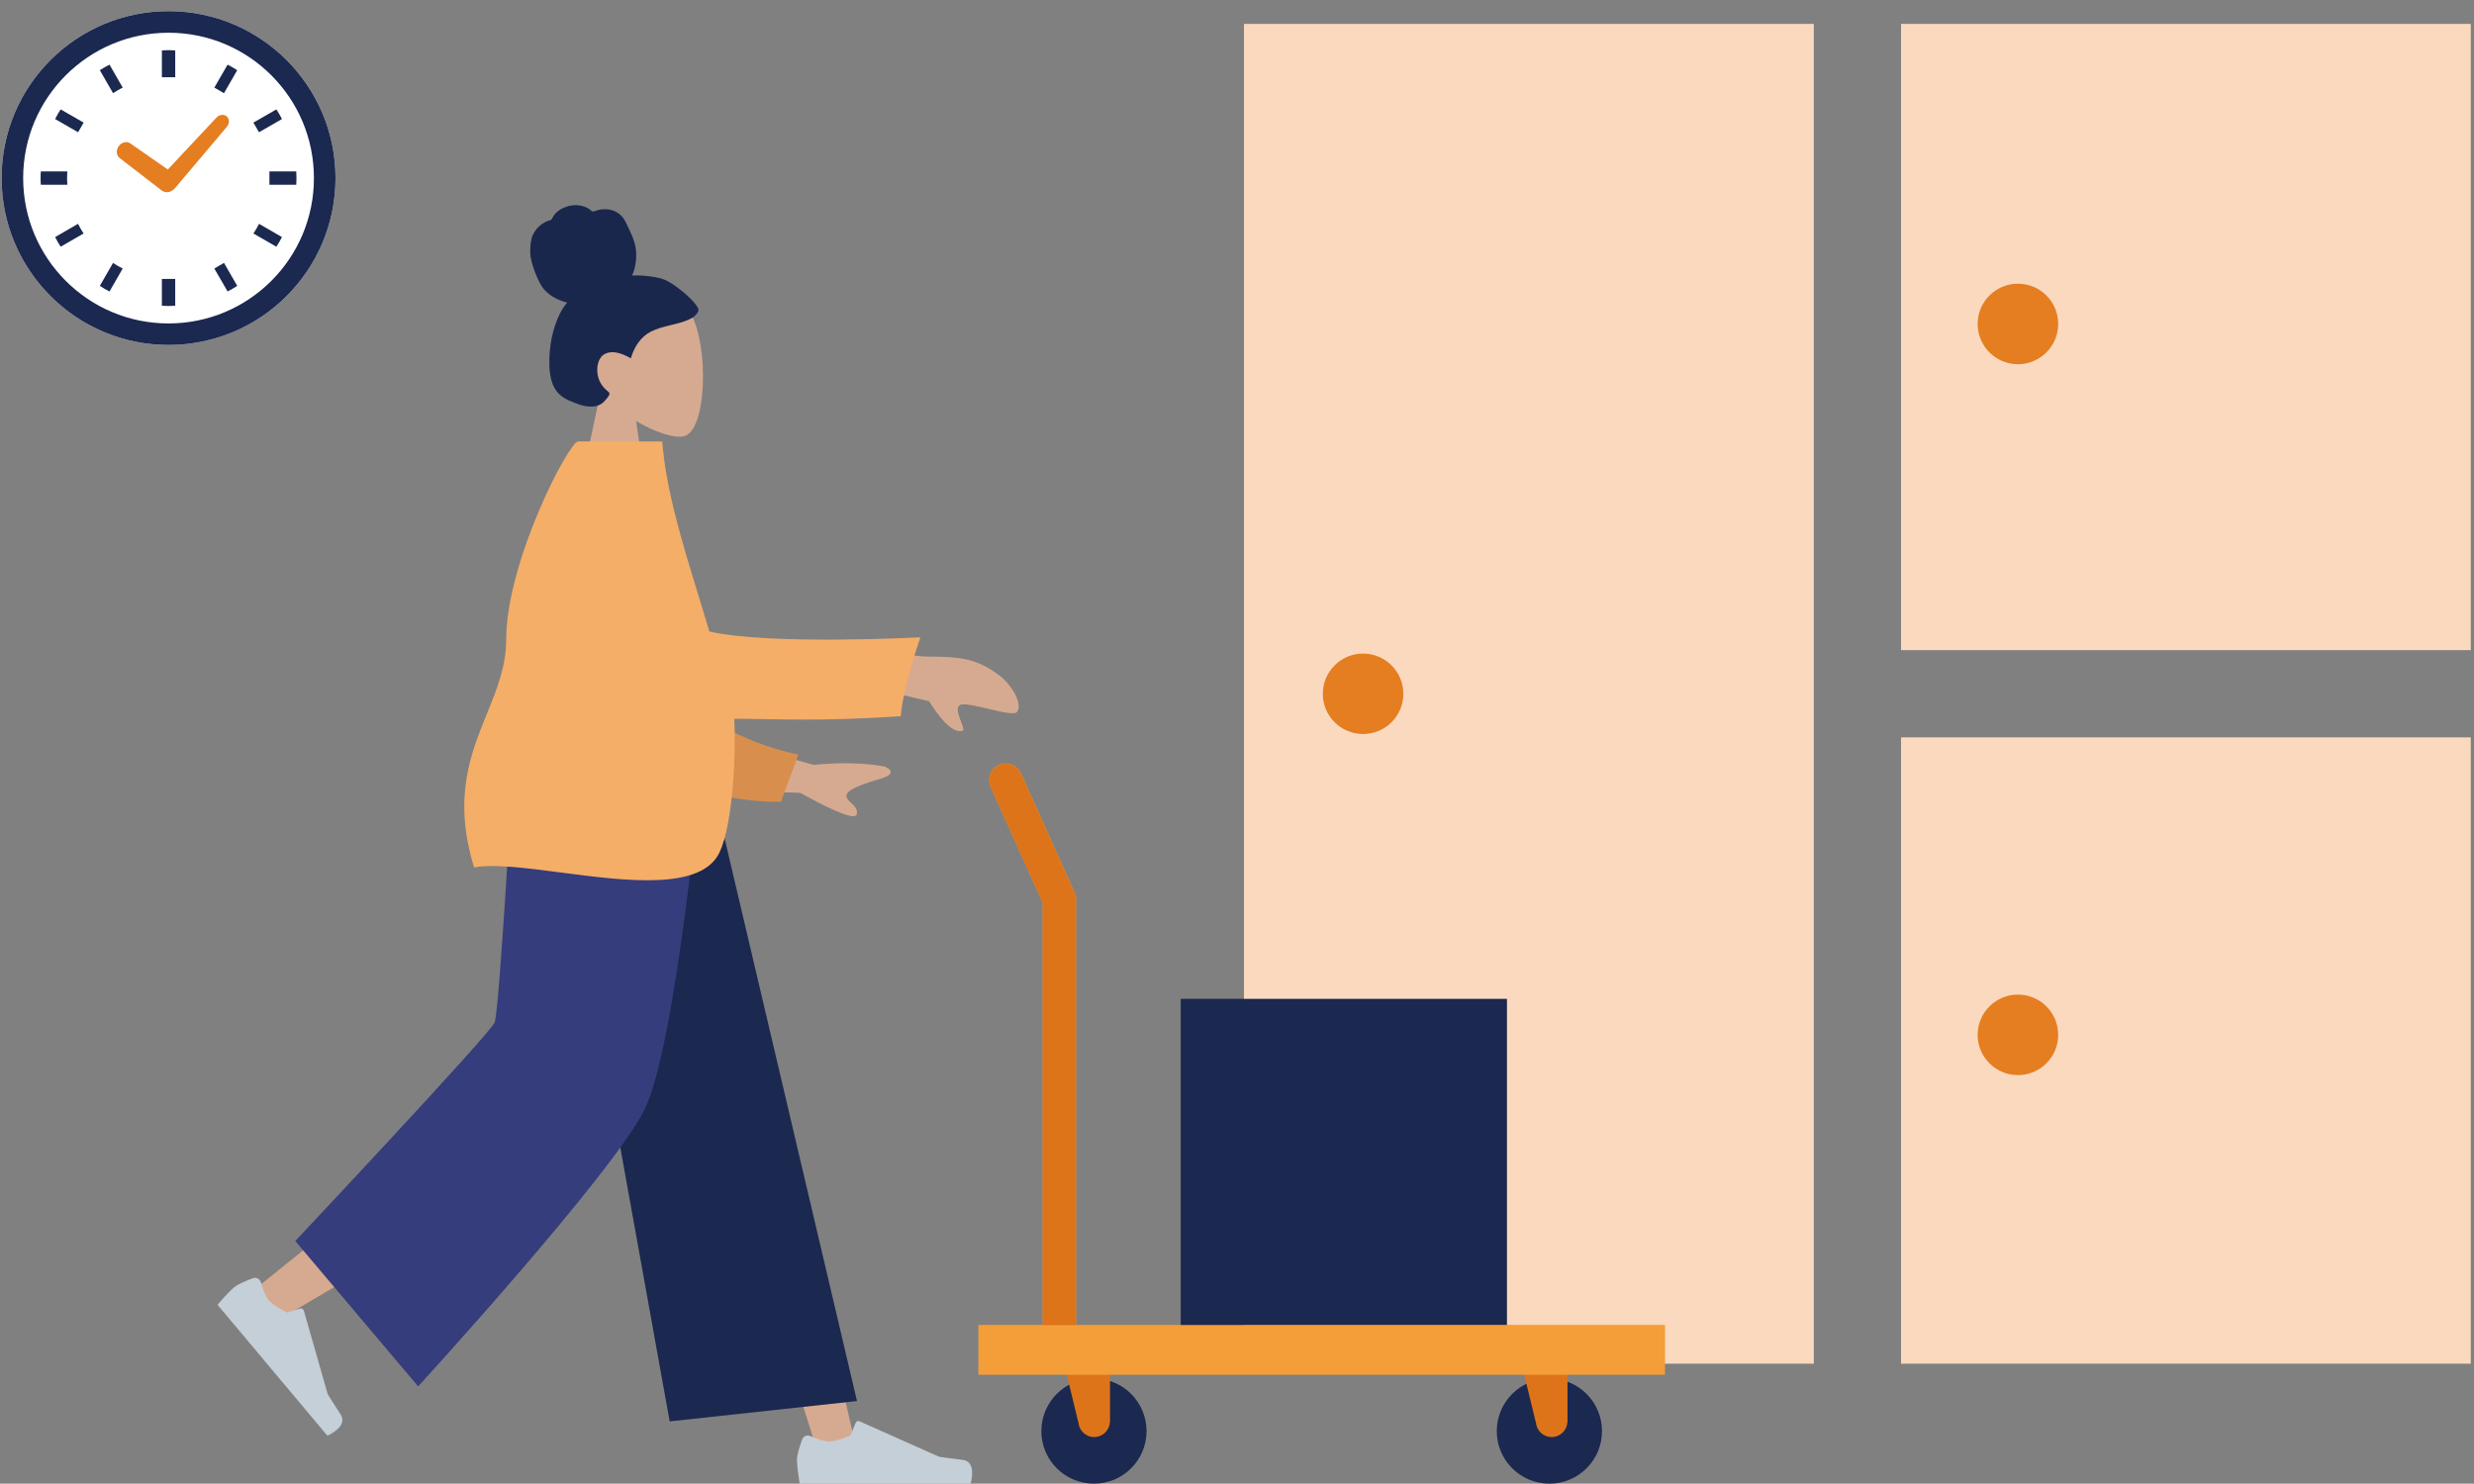
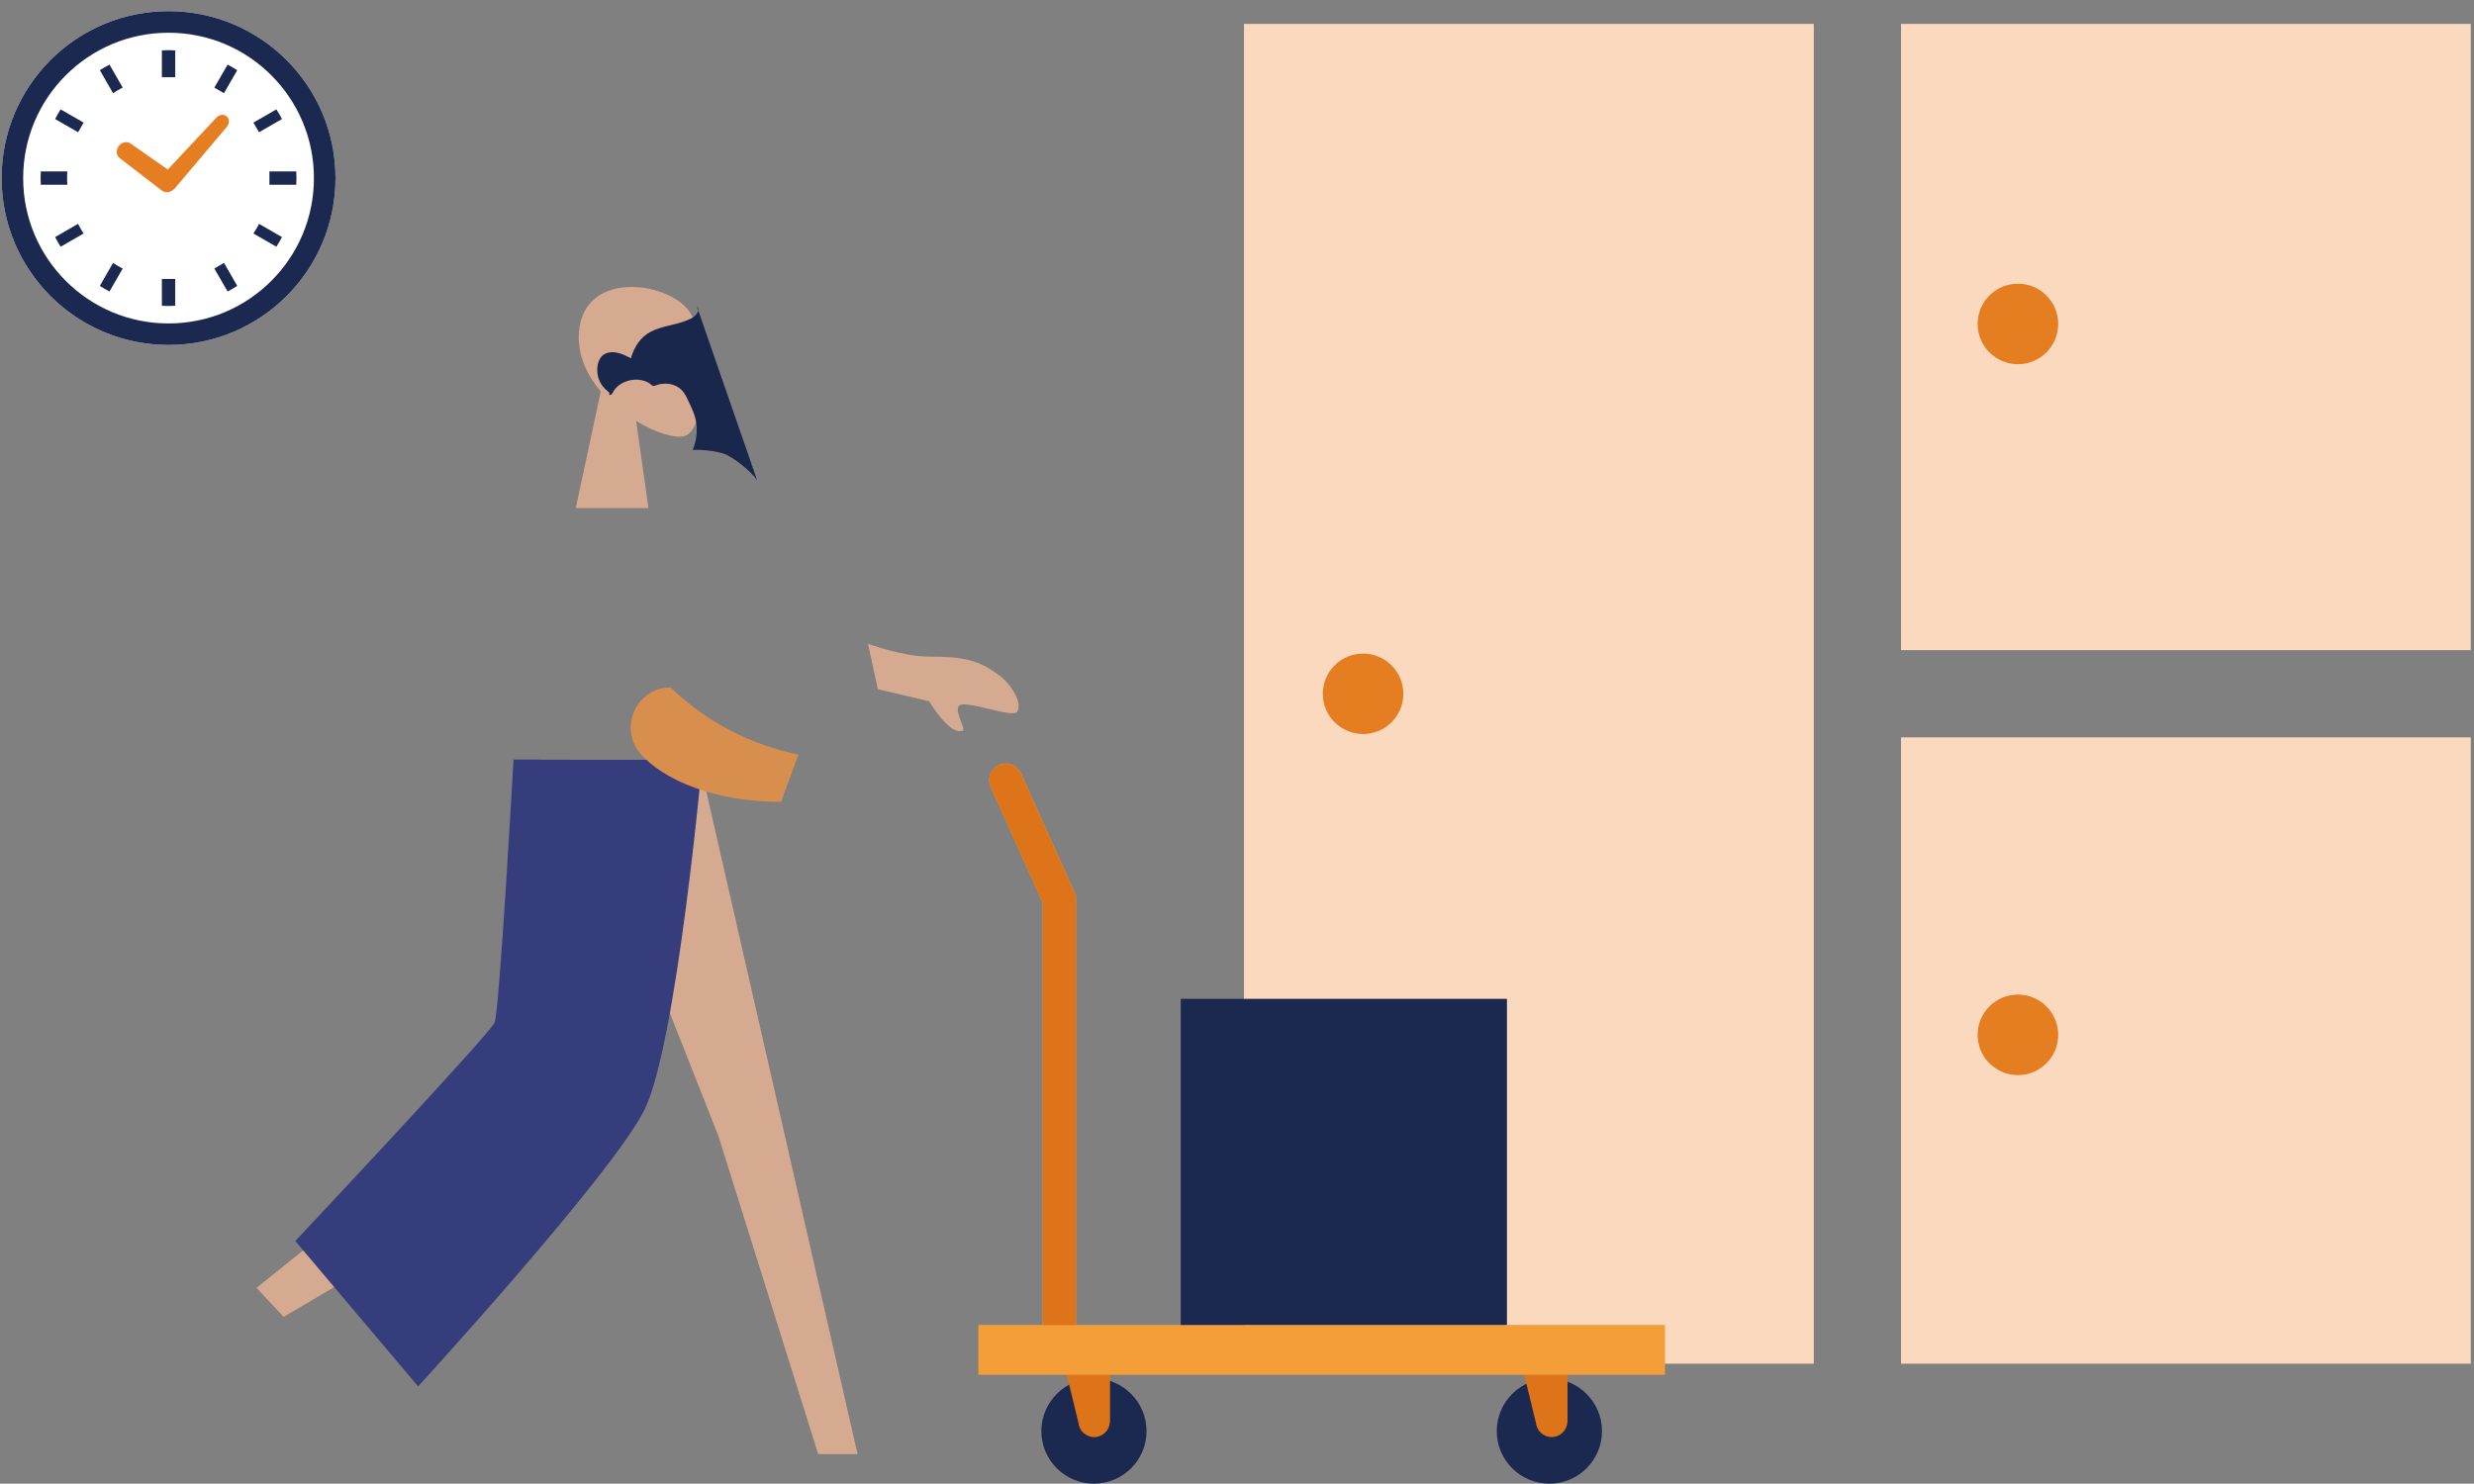
<svg xmlns="http://www.w3.org/2000/svg" xml:space="preserve" width="219.114" height="131.438">
  <rect width="100%" height="100%" fill="#808080" stroke="none" />
  <path fill="#FAD9BE" d="M168.369 65.324h50.461v55.487h-50.461zM168.369 2.117h50.461v55.479h-50.461zM110.175 2.117h50.467v118.694h-50.467z" />
  <path fill="#E57D21" d="M178.722 32.266c-1.968 0-3.569-1.598-3.569-3.568 0-1.968 1.602-3.565 3.569-3.565 1.966 0 3.565 1.598 3.565 3.565 0 1.97-1.599 3.568-3.565 3.568zM178.722 95.244c-1.968 0-3.569-1.597-3.569-3.565 0-1.967 1.602-3.568 3.569-3.568 1.966 0 3.565 1.602 3.565 3.568 0 1.969-1.599 3.565-3.565 3.565zM120.723 65.027c-1.969 0-3.566-1.598-3.566-3.558 0-1.97 1.598-3.567 3.566-3.567 1.97 0 3.566 1.598 3.566 3.567 0 1.96-1.597 3.558-3.566 3.558z" />
  <path fill="#FFF" d="M14.927.99C6.761.99.143 7.61.142 15.775.143 23.94 6.761 30.56 14.927 30.561c8.167-.001 14.785-6.621 14.786-14.786C29.712 7.611 23.094.99 14.927.99z" />
  <path fill="#E57D21" d="m10.604 14.006 3.744 2.887.053.031.023.013c.323.179.752.084 1.037-.23l.025-.023 4.588-5.429c.261-.294.267-.716.011-.94-.253-.229-.671-.172-.932.12l-4.29 4.582-3.311-2.306c-.311-.229-.774-.122-1.036.235-.262.356-.222.832.088 1.06z" />
  <path fill="#1B284F" d="M5.942 15.776c0-.199.005-.397.025-.592h-2.35c-.016.194-.021.393-.021.592 0 .2.005.396.021.592h2.35c-.02-.197-.025-.393-.025-.592zM10.1 8.198c.222-.142.448-.274.679-.392l.09-.043-1.17-2.036c-.295.151-.58.314-.857.493l1.171 2.035.087-.057zM4.882 10.546l2.034 1.17.492-.854-2.035-1.171c-.18.275-.344.56-.491.855zM22.896 19.923c-.122.232-.251.457-.395.676l-.06.085 2.035 1.173c.18-.277.345-.558.495-.852l-2.03-1.176-.045.094zM6.959 19.919l-.047-.089-2.03 1.172c.144.292.312.577.491.854l2.035-1.173-.058-.084c-.141-.219-.274-.443-.391-.68zM10.1 23.349l-.087-.059-1.171 2.035c.277.182.563.348.856.497l1.17-2.035-.09-.044c-.23-.117-.457-.25-.678-.394zM18.983 7.76l.854.495L21.01 6.22c-.276-.179-.561-.342-.852-.492L18.983 7.76zM14.337 24.736v2.347c.195.018.393.022.59.022.199 0 .396-.005.592-.022V24.71h-1.182v.026zM15.519 6.817V4.469c-.195-.018-.393-.022-.592-.022-.197 0-.395.005-.59.022v2.372h1.182v-.024zM18.983 23.79l1.175 2.032c.291-.153.575-.315.852-.497l-1.172-2.035-.855.5zM24.973 10.546c-.147-.295-.315-.58-.495-.855l-2.035 1.171.497.854 2.033-1.17zM26.238 15.184h-2.376v1.184h2.376c.014-.196.019-.393.019-.592s-.005-.398-.019-.592z" />
  <path fill="#1B284F" d="M14.927.99C6.761.99.143 7.61.142 15.775.143 23.94 6.761 30.56 14.927 30.561c8.167-.001 14.785-6.621 14.786-14.786C29.712 7.611 23.094.99 14.927.99zm0 27.664c-3.559-.001-6.773-1.44-9.104-3.771-2.334-2.335-3.772-5.547-3.772-9.106s1.438-6.772 3.772-9.106C8.154 4.339 11.369 2.9 14.927 2.9c3.56 0 6.773 1.438 9.105 3.771 2.333 2.334 3.771 5.547 3.771 9.106s-1.438 6.771-3.771 9.106c-2.332 2.33-5.546 3.77-9.105 3.771zM96.888 122.122c-2.575 0-4.659 2.089-4.659 4.66 0 2.574 2.084 4.656 4.659 4.656 2.57 0 4.657-2.082 4.657-4.656 0-2.571-2.087-4.66-4.657-4.66M137.225 122.122c-2.574 0-4.661 2.089-4.661 4.66 0 2.574 2.087 4.656 4.661 4.656 2.571 0 4.658-2.082 4.658-4.656 0-2.571-2.087-4.66-4.658-4.66" />
  <path fill="#DD741A" d="M134.447 119.527h4.383v6.467h-.009c-.046.733-.649 1.317-1.395 1.317-.747 0-1.352-.584-1.396-1.317h-.013l-1.57-6.467zM93.928 119.527h4.383v6.467h-.009c-.045.733-.649 1.317-1.395 1.317-.747 0-1.352-.584-1.396-1.317H95.5l-1.572-6.467z" />
  <path fill="#F39E38" d="M95.295 117.376V79.338l-4.871-10.826c-.335-.74-1.206-1.074-1.946-.739-.74.333-1.071 1.204-.737 1.946l4.61 10.252v37.405H86.65v4.414h60.813v-4.414H95.295z" />
  <path fill="#DD741A" d="M92.351 117.394V79.988l-4.61-10.252c-.333-.742-.002-1.613.738-1.946.739-.335 1.613-.001 1.946.741l4.871 10.826v38.037h-2.945z" />
  <path fill="#1B284F" d="M104.573 88.488h28.893v28.889h-28.893z" />
  <path fill="#D6AA90" d="M57.432 45.013h-6.441l2.218-10.334c-1.237-1.452-2.075-3.231-1.935-5.225.404-5.744 8.398-4.48 9.953-1.581 1.557 2.899 1.371 10.253-.638 10.771-.804.205-2.511-.3-4.248-1.347l1.091 7.716z" />
-   <path fill="#1A274D" d="M61.7 27.091c.086.134.194.273.151.443-.035.127-.134.254-.215.353-.201.231-.478.361-.75.475-1.043.438-2.208.499-3.223 1.008-.917.461-1.502 1.368-1.787 2.373-.67-.362-1.502-.751-2.255-.412-.612.275-.78 1.086-.708 1.714.07.62.357 1.141.817 1.532l.246.224-.017.196c-.122.207-.302.422-.467.592-.456.472-1.141.493-1.734.37-.313-.063-.613-.177-.914-.292-.303-.117-.604-.245-.886-.416-.613-.373-.979-.96-1.15-1.676-.185-.766-.179-1.593-.121-2.377.06-.824.223-1.63.487-2.409.242-.716.571-1.421 1.063-1.985-.743-.17-1.514-.56-2.035-1.149-.588-.661-1.214-2.474-1.236-3.168-.021-.695.057-1.315.222-1.667.282-.602.803-1.073 1.412-1.279l.195-.043.098-.13c.067-.16.17-.306.282-.433.257-.288.596-.487.947-.608.362-.126.757-.183 1.137-.136.338.04.73.155.999.386.111.097.185.194.337.153.151-.038.287-.108.439-.141.345-.072.704-.078 1.049.001.337.078.655.241.91.489.248.244.414.56.561.876.32.69.665 1.346.761 2.119.099.795-.021 1.611-.329 2.342.54-.059 1.816.031 2.696.3.883.268 2.572 1.678 3.018 2.375" />
+   <path fill="#1A274D" d="M61.7 27.091c.086.134.194.273.151.443-.035.127-.134.254-.215.353-.201.231-.478.361-.75.475-1.043.438-2.208.499-3.223 1.008-.917.461-1.502 1.368-1.787 2.373-.67-.362-1.502-.751-2.255-.412-.612.275-.78 1.086-.708 1.714.07.62.357 1.141.817 1.532l.246.224-.017.196l.195-.043.098-.13c.067-.16.17-.306.282-.433.257-.288.596-.487.947-.608.362-.126.757-.183 1.137-.136.338.04.73.155.999.386.111.097.185.194.337.153.151-.038.287-.108.439-.141.345-.072.704-.078 1.049.001.337.078.655.241.91.489.248.244.414.56.561.876.32.69.665 1.346.761 2.119.099.795-.021 1.611-.329 2.342.54-.059 1.816.031 2.696.3.883.268 2.572 1.678 3.018 2.375" />
  <path fill="#D6AA90" d="m61.909 67.291 14.042 61.532h-3.487l-8.837-28.188-13.173-33.344z" />
  <path fill="#D6AA90" d="M60.921 67.291c-3.172 11.211-7.127 29.987-8.342 32.03-1.215 2.041-27.456 17.34-27.456 17.34l-2.402-2.569s22.241-17.847 22.567-18.576c.328-.733 2.372-16.506 2.513-28.225h13.12z" />
-   <path fill="#C5CFD7" d="M23.788 115.17c.472.565 1.649 1.112 1.649 1.112l1.132-.356c.144-.047.298.035.339.181l2.12 7.407s.445.724 1.143 1.799c.698 1.074-1.176 1.875-1.176 1.875s-9.188-10.952-9.729-11.598c0 0 .911-1.078 1.467-1.545.349-.296 1.137-.611 1.675-.81.295-.109.613.071.7.373.147.506.391 1.219.68 1.562M73.413 127.707c.734 0 1.912-.552 1.912-.552l.452-1.095c.058-.141.219-.206.357-.145l7.035 3.139s.844.125 2.113.281c1.271.153.682 2.103.682 2.103H70.826s-.241-1.39-.241-2.117c0-.455.261-1.263.457-1.801.107-.296.449-.425.737-.296.481.211 1.185.483 1.634.483" />
-   <path fill="#1B284F" d="M48.748 67.291h13.785L75.9 124.12l-16.589 1.802z" />
  <path fill="#353D7C" d="M43.805 90.586c.433-1.037 1.678-23.296 1.678-23.296H62.21s-2.278 25.302-5.134 31.029c-2.852 5.726-20.043 24.502-20.043 24.502L26.152 109.94s17.221-18.318 17.653-19.354" />
-   <path fill="#D6AA90" d="m72.059 67.761-10.226-2.873-.126 5.047 9.173.306c3.237 1.793 4.905 2.418 5.005 1.881.086-.453-.221-.731-.5-.99-.221-.202-.425-.391-.419-.635.016-.562 1.543-1.078 3.013-1.506 1.468-.427.814-.904.352-1.089-1.788-.325-3.877-.373-6.272-.141" />
  <path fill="#D88F4E" d="M56.877 66.946c2.737 2.837 7.781 4.119 12.292 4.089l1.542-4.181c-5.378-1.142-8.97-3.694-11.325-5.953-3.172.023-4.664 3.814-2.509 6.045" />
  <path fill="#D6AA90" d="M85.163 64.748c.28.045.133-.341-.048-.814-.248-.659-.559-1.483.131-1.532.512-.033 1.419.185 2.313.399 1.176.283 2.326.558 2.529.25.525-.808-.618-2.508-1.61-3.239-1.855-1.363-3.154-1.644-6.173-1.642-2.366-.002-5.432-1.134-5.432-1.134l.876 4.021 4.545 1.066c-.001 0 1.71 2.926 2.869 2.625" />
-   <path fill="#F5AE67" d="M63.733 75.505c1.199-2.547 1.46-8.897 1.301-11.827 3.861 0 7.117.267 14.739-.228.228-2.67 1.744-6.992 1.744-6.992s-13.279.718-18.69-.512c-.322-1.087-.656-2.177-.99-3.265-1.431-4.662-2.851-9.294-3.184-13.571H51.205c-.816 0-6.368 10.639-6.373 17.551 0 2.375-.833 4.424-1.71 6.58-1.452 3.576-3.025 7.453-1.13 13.608 1.689-.332 4.539.039 7.642.442 5.806.76 12.492 1.63 14.099-1.786" />
</svg>